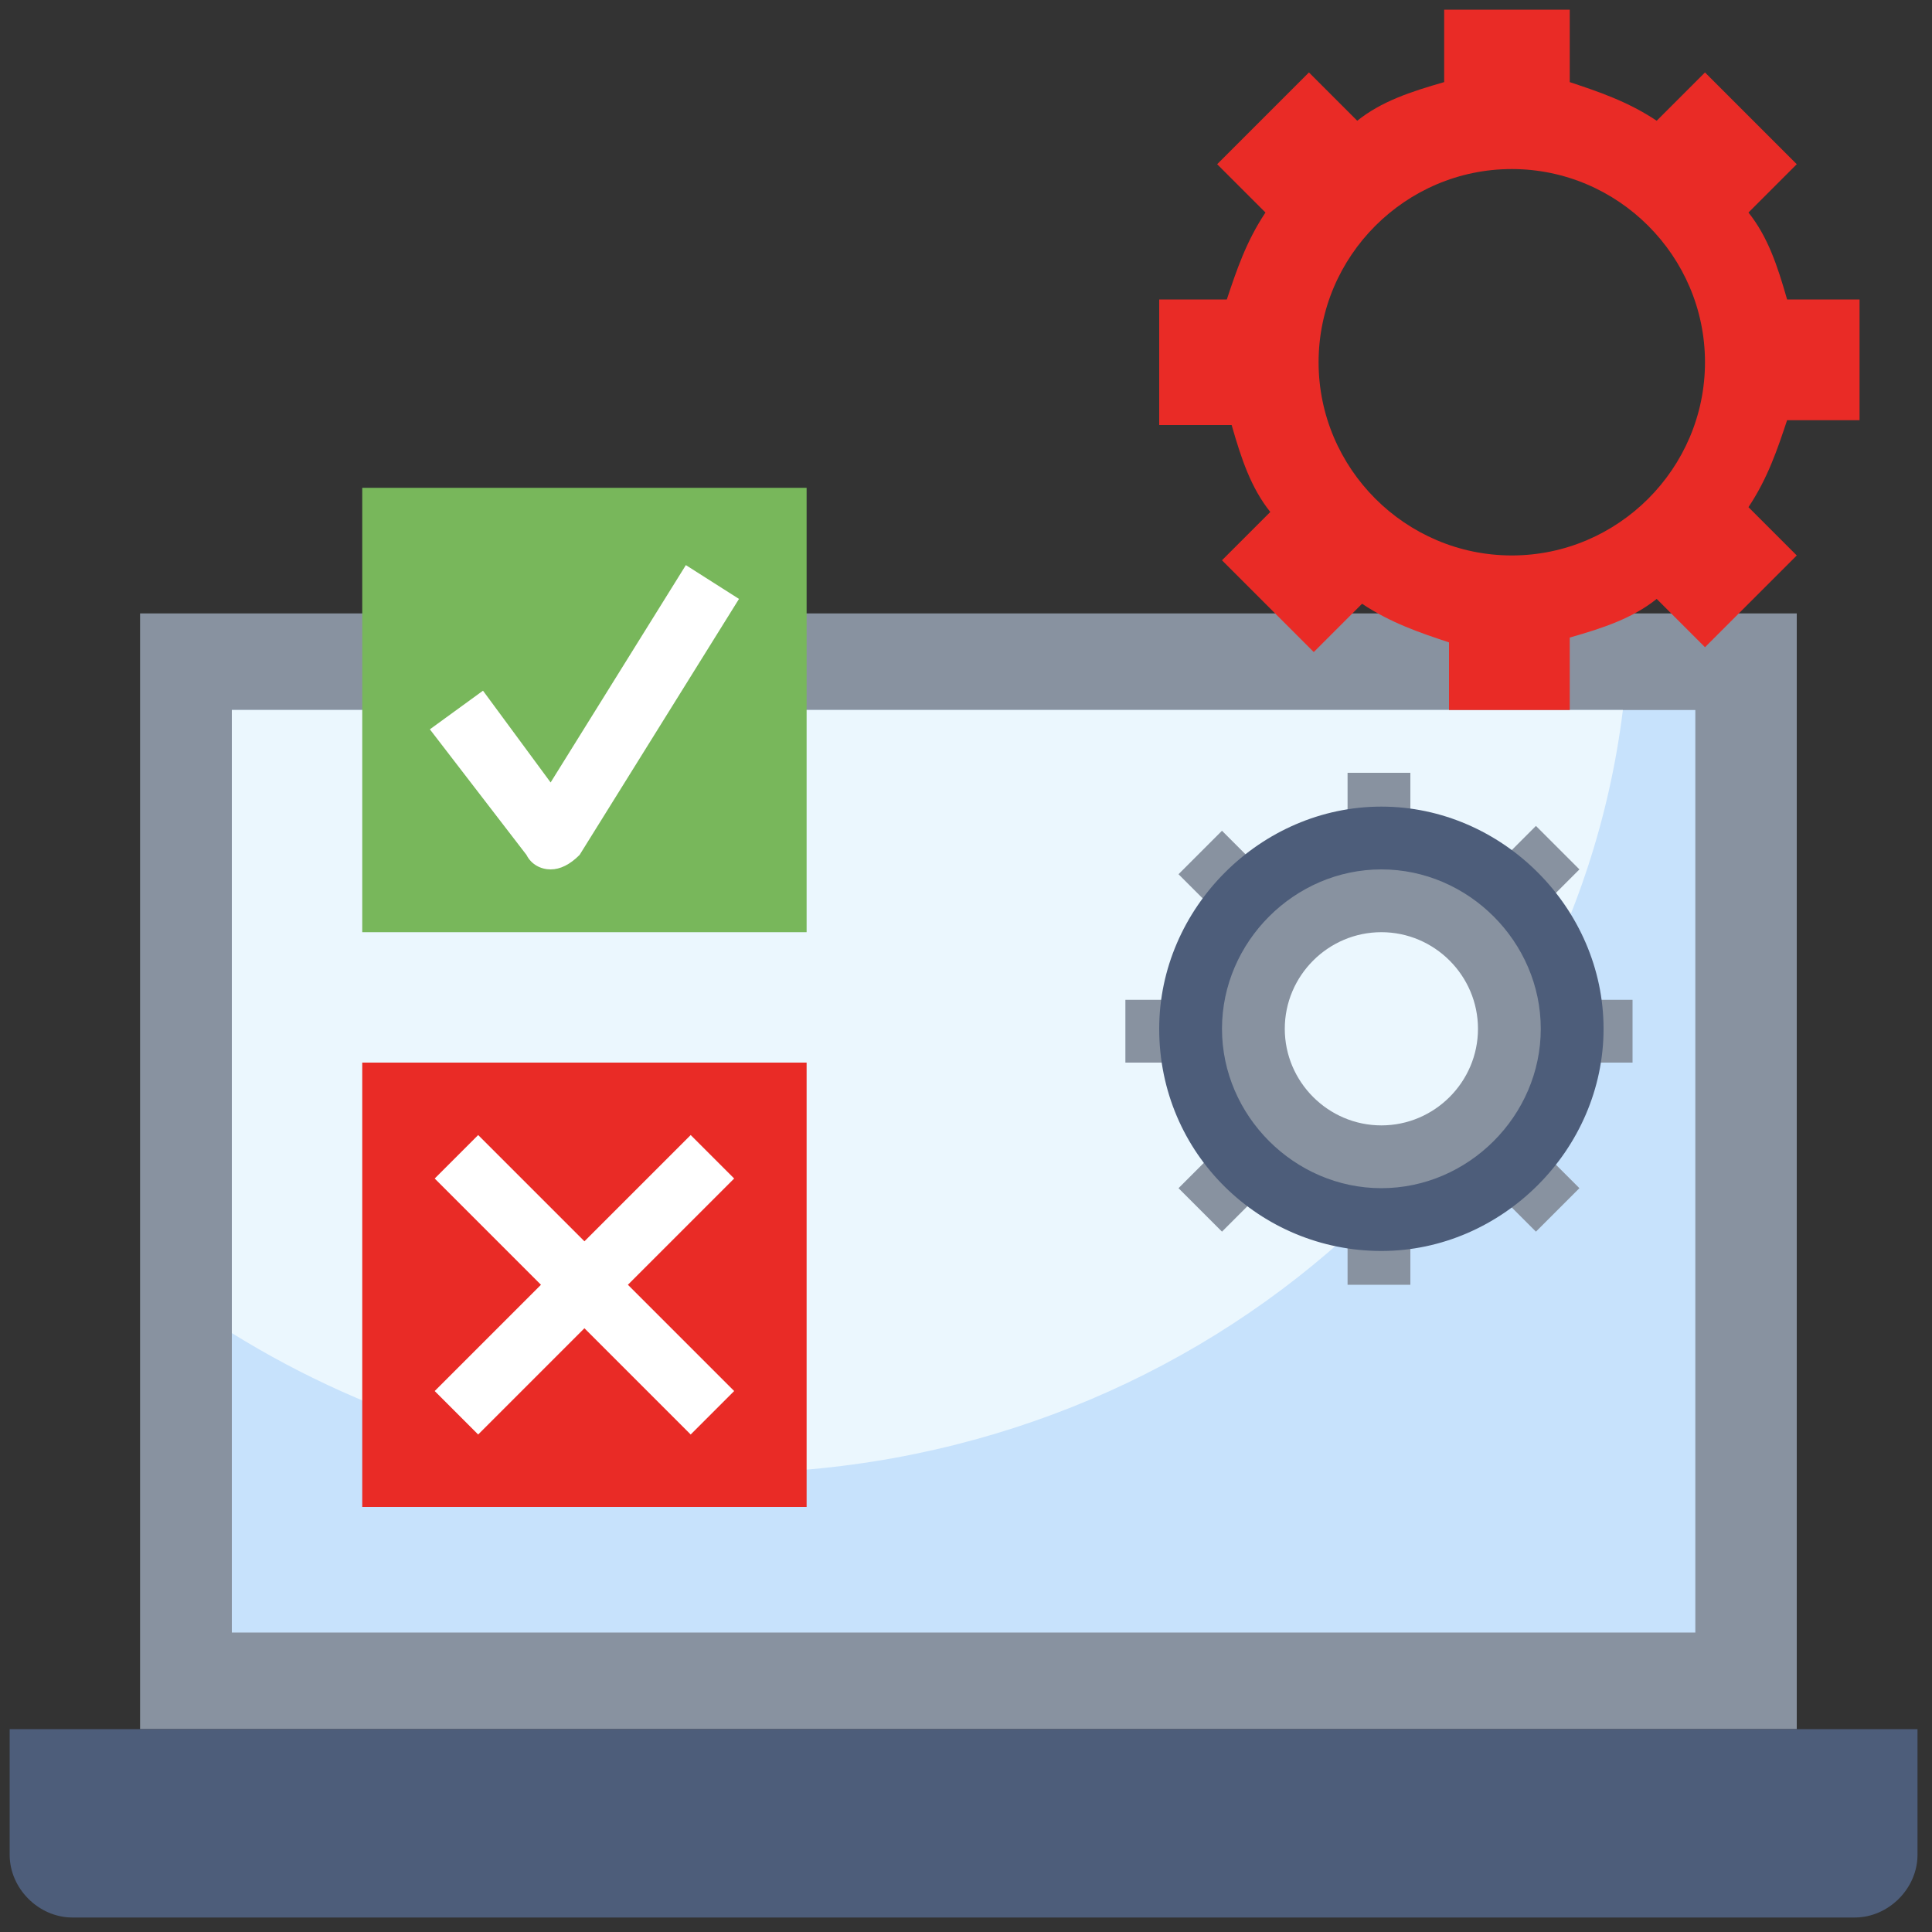
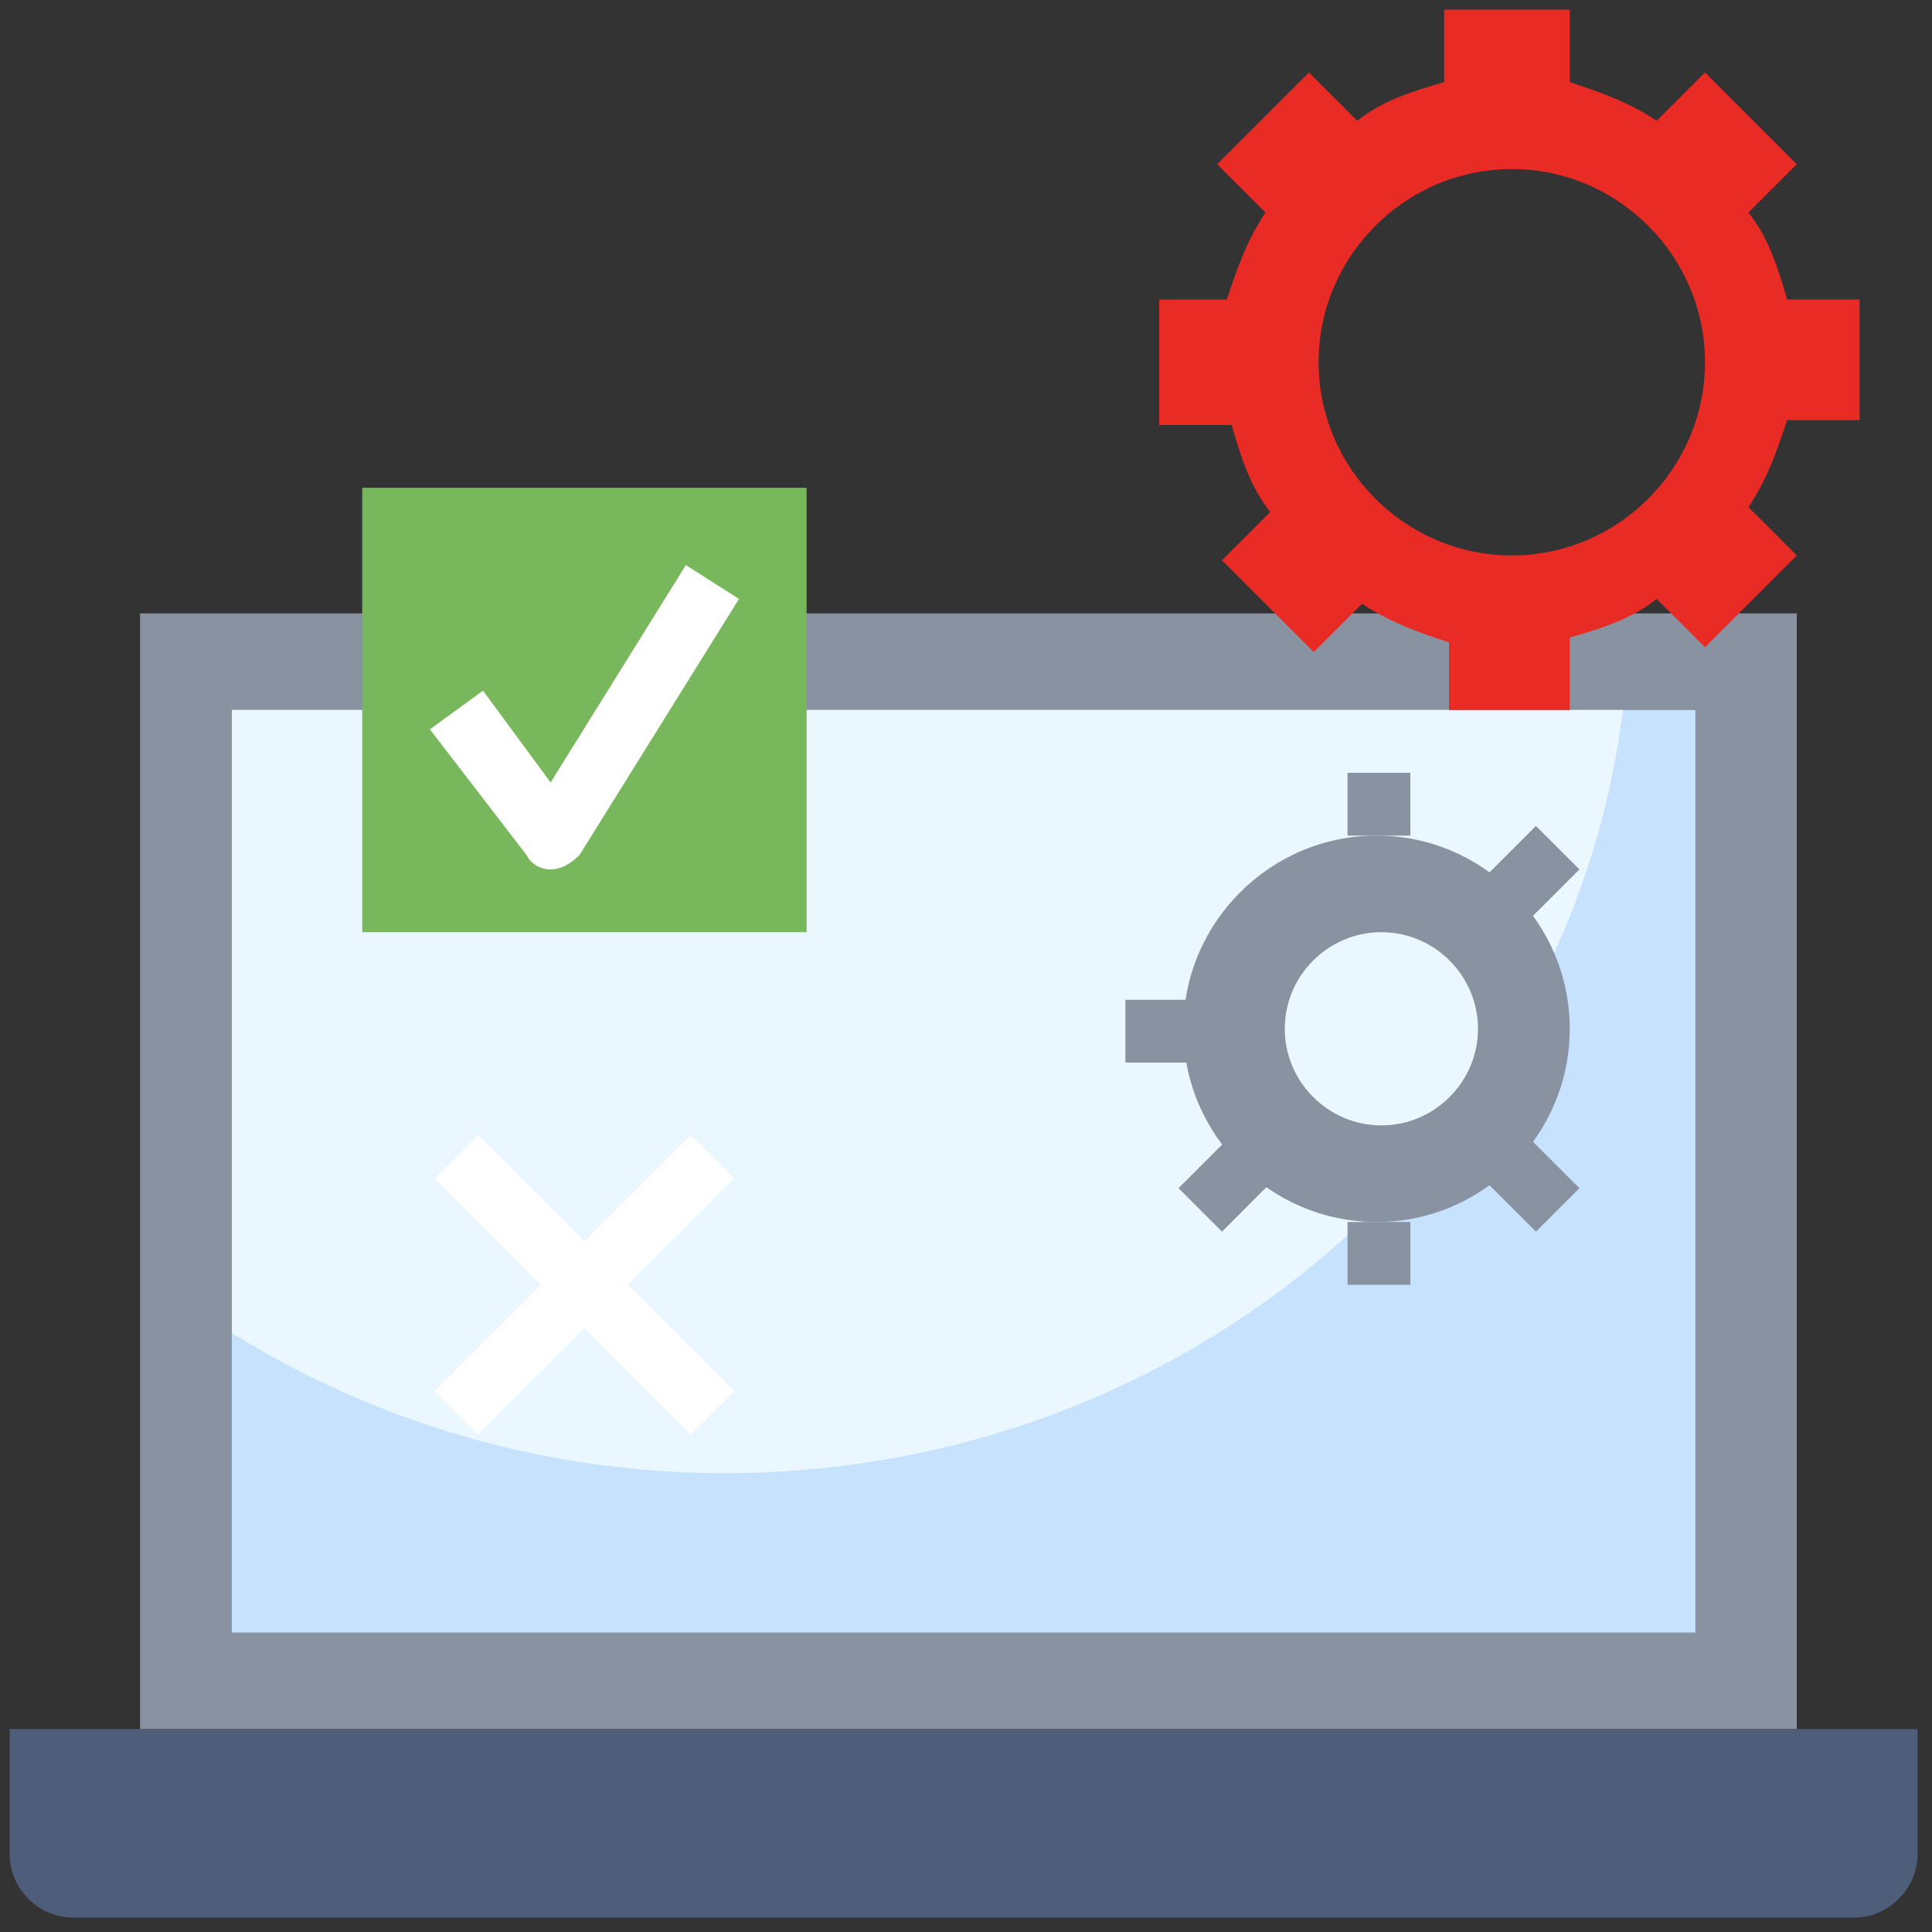
<svg xmlns="http://www.w3.org/2000/svg" version="1.1" id="Layer_3" x="0px" y="0px" width="40px" height="40px" viewBox="0 0 40 40" style="enable-background:new 0 0 40 40;" xml:space="preserve">
  <rect x="0" y="0" width="40" height="40" fill="#333333" stroke="none" />
  <style type="text/css">
	.st0{fill:#8892A0;}
	.st1{fill:#C7E2FC;}
	.st2{fill:#EBF7FE;}
	.st3{fill:#4D5D7A;}
	.st4{fill:#E92B26;}
	.st5{fill:#78B75B;}
	.st6{fill:#FFFFFF;}
</style>
  <path class="st0" d="M2.9,12.7h34.3v23.1H2.9V12.7z" />
  <path class="st1" d="M4.8,14.7h30.3v19.1H4.8V14.7z" />
  <path class="st2" d="M4.8,14.7v12.9c2.9,1.8,6.4,2.9,10.2,2.9c9.6,0,17.5-6.9,18.6-15.8H4.8z" />
  <path class="st3" d="M39.8,35.8H0.2v2.6c0,0.7,0.6,1.3,1.3,1.3h36.9c0.7,0,1.3-0.6,1.3-1.3V35.8z" />
-   <path class="st4" d="M7.5,22h9.2v9.2H7.5V22z" />
  <path class="st5" d="M7.5,10.1h9.2v9.2H7.5V10.1z" />
  <g>
    <path class="st6" d="M11.4,18C11.4,18,11.4,18,11.4,18c0.2,0,0.4-0.1,0.6-0.3l3.3-5.3l-1.1-0.7l-2.8,4.5L10,14.3l-1.1,0.8l2,2.6   C11,17.9,11.2,18,11.4,18L11.4,18z" />
    <path class="st6" d="M14.3,23.5l-2.2,2.2l-2.2-2.2L9,24.4l2.2,2.2L9,28.8l0.9,0.9l2.2-2.2l2.2,2.2l0.9-0.9L13,26.6l2.2-2.2   L14.3,23.5z" />
  </g>
  <g>
    <path class="st0" d="M32.5,21.3c0-2.2-1.8-4-4-4s-4,1.8-4,4s1.8,4,4,4S32.5,23.5,32.5,21.3z M26.6,21.3c0-1.1,0.9-2,2-2   c1.1,0,2,0.9,2,2s-0.9,2-2,2C27.5,23.3,26.6,22.4,26.6,21.3z" />
  </g>
  <path class="st4" d="M29.9,14.7h2.6v-1.5c0.7-0.2,1.3-0.4,1.8-0.8l1,1l1.9-1.9l-1-1c0.4-0.6,0.6-1.2,0.8-1.8h1.5V6.2H37  c-0.2-0.7-0.4-1.3-0.8-1.8l1-1l-1.9-1.9l-1,1c-0.6-0.4-1.2-0.6-1.8-0.8V0.2h-2.6v1.5c-0.7,0.2-1.3,0.4-1.8,0.8l-1-1l-1.9,1.9l1,1  c-0.4,0.6-0.6,1.2-0.8,1.8H24v2.6h1.5c0.2,0.7,0.4,1.3,0.8,1.8l-1,1l1.9,1.9l1-1c0.6,0.4,1.2,0.6,1.8,0.8V14.7z M27.3,7.5  c0-2.2,1.8-4,4-4s4,1.8,4,4s-1.8,4-4,4S27.3,9.7,27.3,7.5z" />
  <g>
    <path class="st0" d="M23.3,20.7h1.3V22h-1.3V20.7z" />
  </g>
  <g>
-     <path class="st0" d="M32.5,20.7h1.3V22h-1.3V20.7z" />
-   </g>
+     </g>
  <g>
    <path class="st0" d="M27.9,25.3h1.3v1.3h-1.3V25.3z" />
  </g>
  <g>
    <path class="st0" d="M27.9,16h1.3v1.3h-1.3V16z" />
  </g>
  <g>
    <path class="st0" d="M30.7,24.4l0.9-0.9l1.1,1.1l-0.9,0.9L30.7,24.4z" />
  </g>
  <g>
-     <path class="st0" d="M24.4,18.1l0.9-0.9l1.1,1.1l-0.9,0.9L24.4,18.1z" />
-   </g>
+     </g>
  <g>
    <path class="st0" d="M30.7,18.2l1.1-1.1l0.9,0.9l-1.1,1.1L30.7,18.2z" />
  </g>
  <g>
    <path class="st0" d="M24.4,24.6l1.1-1.1l0.9,0.9l-1.1,1.1L24.4,24.6z" />
  </g>
  <g>
    <g>
-       <path class="st3" d="M24,21.3c0-2.5,2.1-4.6,4.6-4.6s4.6,2.1,4.6,4.6s-2.1,4.6-4.6,4.6S24,23.9,24,21.3z M31.9,21.3    c0-1.8-1.5-3.3-3.3-3.3c-1.8,0-3.3,1.5-3.3,3.3c0,1.8,1.5,3.3,3.3,3.3C30.4,24.6,31.9,23.1,31.9,21.3z" />
-     </g>
+       </g>
  </g>
</svg>